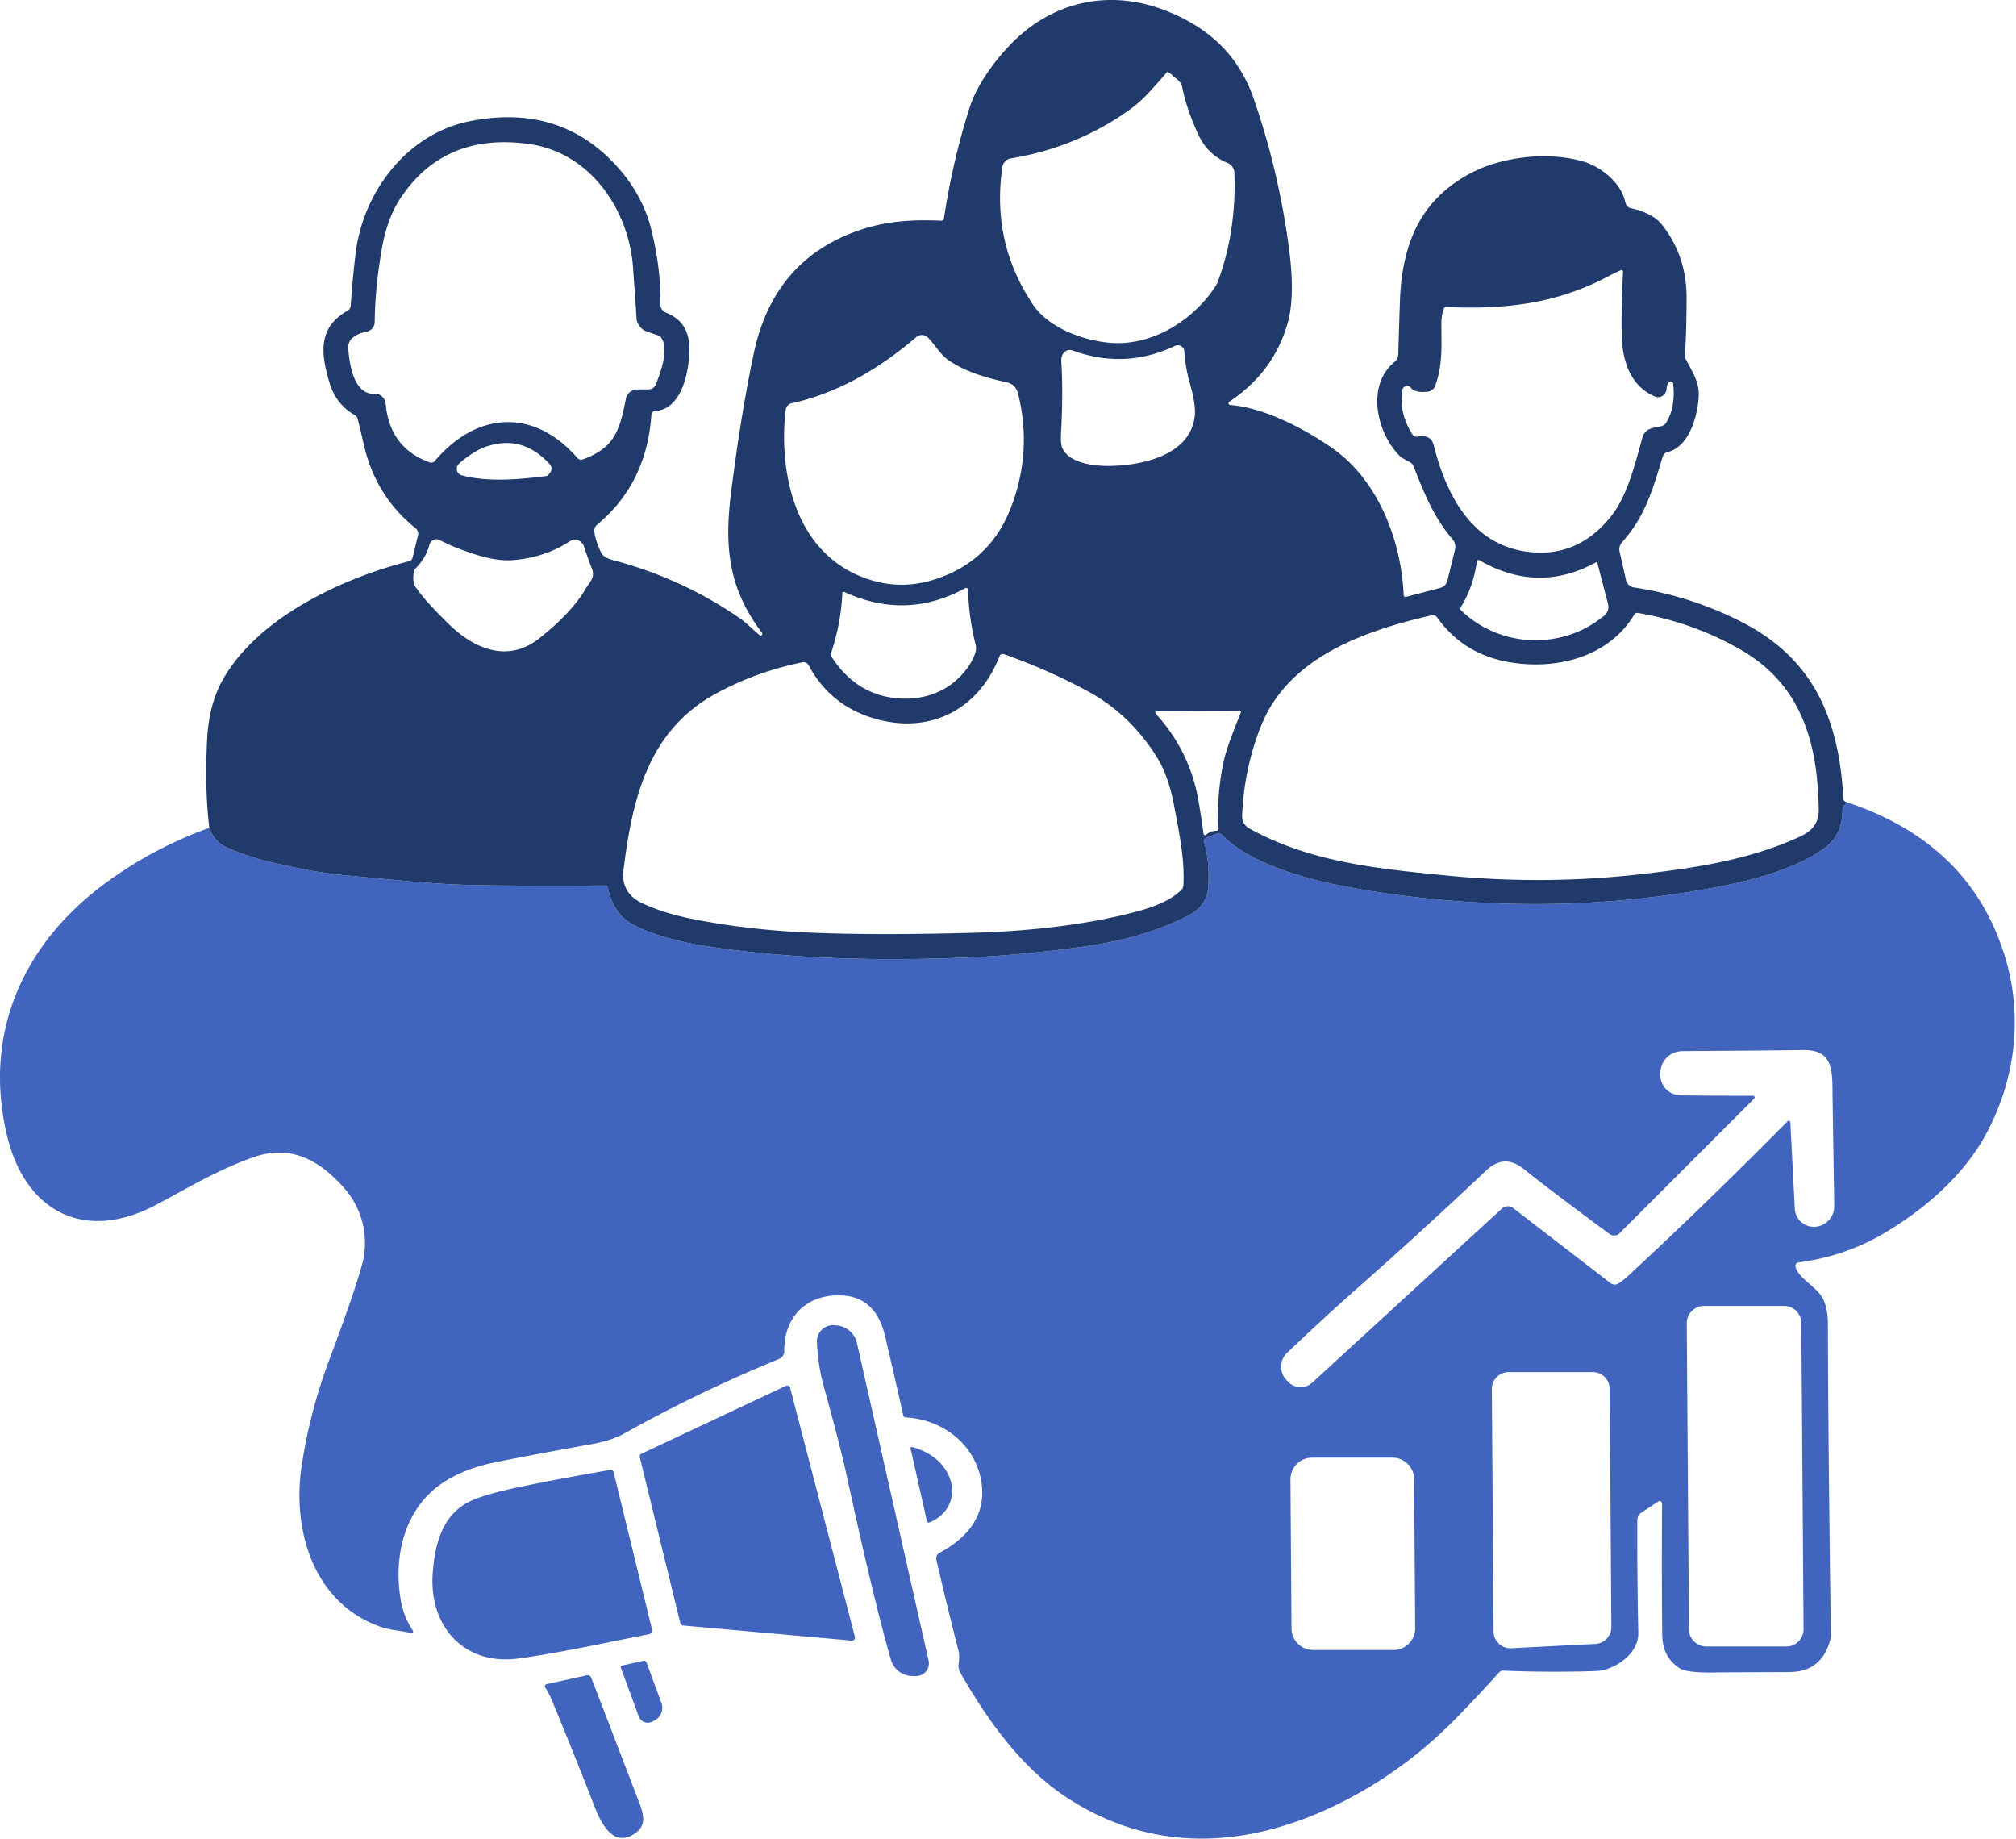
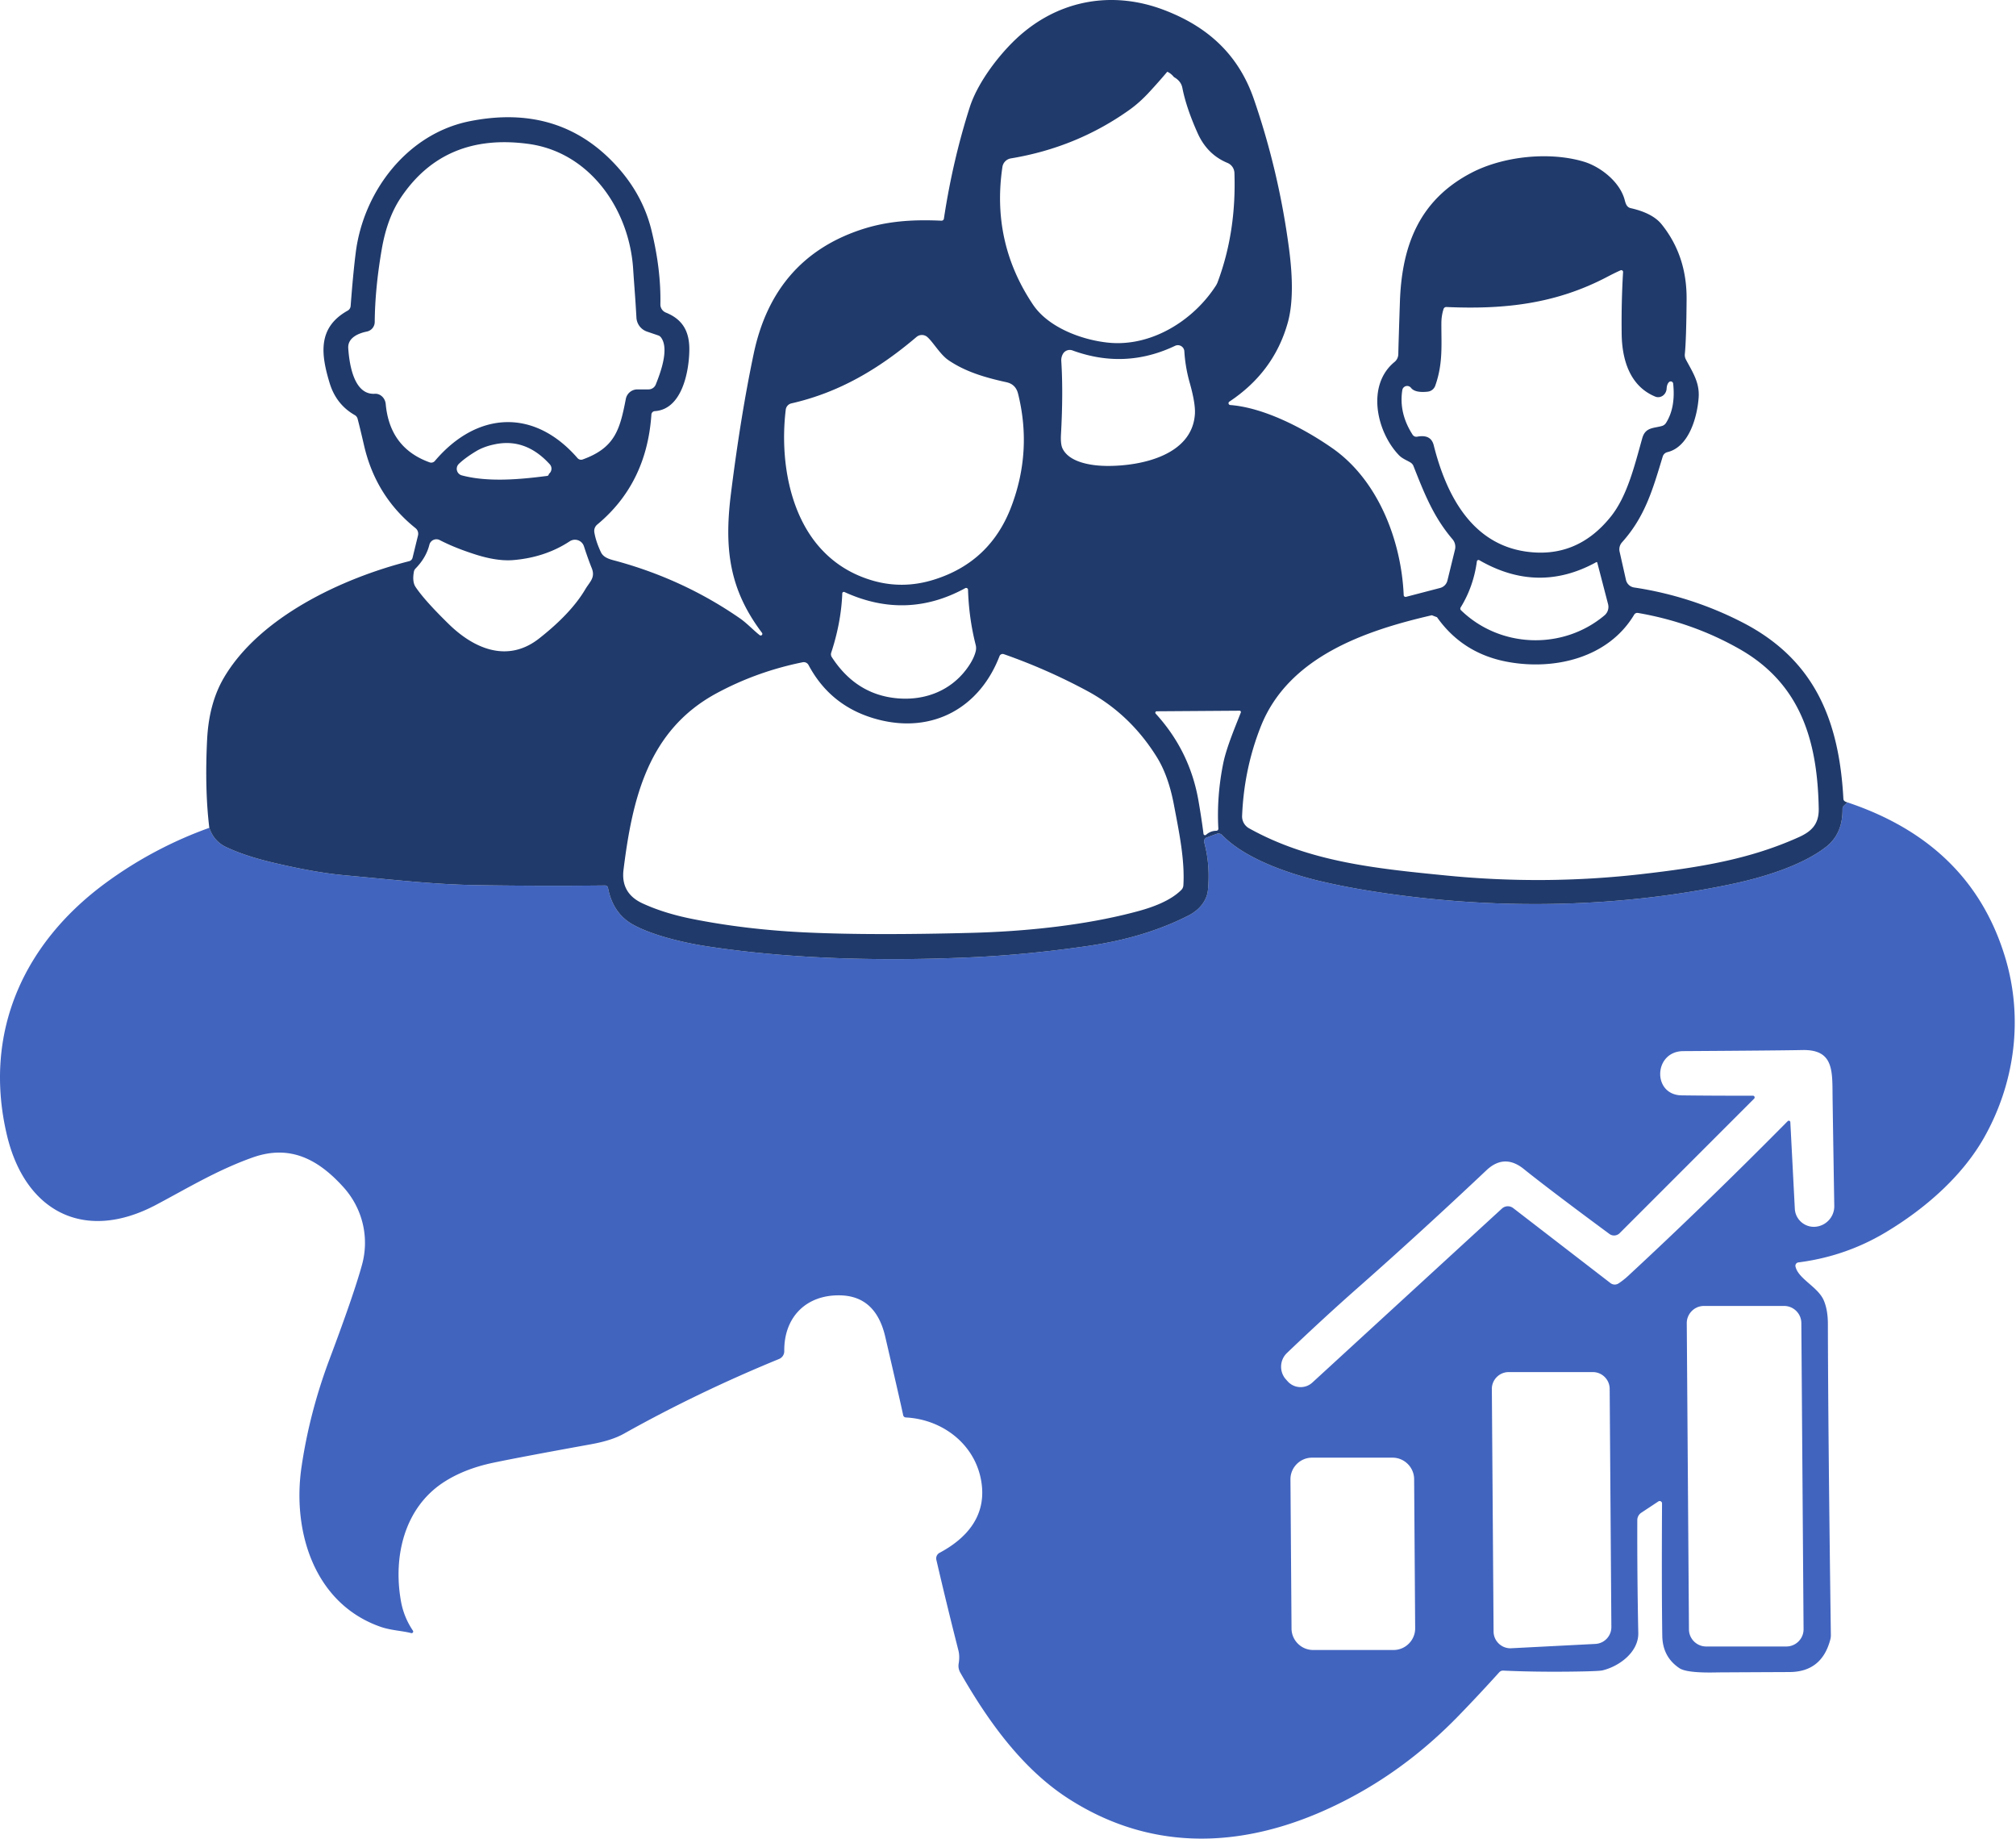
<svg xmlns="http://www.w3.org/2000/svg" xml:space="preserve" style="fill-rule:evenodd;clip-rule:evenodd;stroke-linejoin:round;stroke-miterlimit:2" viewBox="0 0 489 446">
  <path d="M1008.65 562.23c.72 2.147 2.053 3.69 4 4.63 3.027 1.447 6.817 2.71 11.37 3.79 6.827 1.62 12.65 2.65 17.47 3.09 14.6 1.34 22.08 2.25 33.04 2.41 9.92.147 19.957.167 30.11.06a.727.727 0 0 1 .71.58c.8 4.133 2.817 7.1 6.05 8.9 4.46 2.48 11.84 4.34 17.87 5.26 21.48 3.3 44.39 3.6 64.45 2.67 9.047-.42 18.423-1.337 28.13-2.75 9.233-1.347 17.343-3.81 24.33-7.39 2.34-1.19 4.44-3.32 4.71-6.3.367-4.013.06-7.827-.92-11.44a.973.973 0 0 1 .6-1.16l2.41-.88a1.286 1.286 0 0 1 1.37.31c5.43 5.64 15.84 9.22 23.18 11.01 5.54 1.34 11.943 2.497 19.21 3.47 26.58 3.54 54.25 2.99 80.75-2.53 7.29-1.51 17.26-4.38 23.34-9.13 2.693-2.113 4.017-5.177 3.97-9.19a1.042 1.042 0 0 1 .35-.8l.84-.78c18.94 6.34 32.33 18.21 38.2 37.39 4.5 14.68 2.51 30.45-5 43.81-5.38 9.55-14.52 17.46-24.03 23.13-6.467 3.853-13.49 6.263-21.07 7.23l-.04.006a.828.828 0 0 0-.66.994c.69 3.02 5.46 4.92 6.87 8.23.653 1.54.983 3.427.99 5.66.033 17.22.273 42.373.72 75.46a4.03 4.03 0 0 1-.13 1.09c-1.367 5.24-4.663 7.873-9.89 7.9-11.527.053-17.377.083-17.55.09-4.893.12-7.943-.22-9.15-1.02-2.727-1.813-4.117-4.43-4.17-7.85-.113-7.18-.133-17.887-.06-32.12v-.002a.573.573 0 0 0-.88-.478l-4.16 2.75c-.599.4-.96 1.073-.96 1.79-.027 9.227.053 18.35.24 27.37.1 4.58-4.57 8.09-8.71 9.07-.673.153-3.377.253-8.11.3-5.733.06-11.047-.023-15.94-.25a1.253 1.253 0 0 0-.96.4 397.6 397.6 0 0 1-9.91 10.59c-7.793 8.027-16.35 14.547-25.67 19.56-22.53 12.14-46.77 14.82-69.04.42-11.26-7.28-19.56-19.01-26.13-30.51a3.278 3.278 0 0 1-.38-2.15c.2-1.207.18-2.273-.06-3.2a1024.162 1024.162 0 0 1-5.35-21.98 1.535 1.535 0 0 1 .77-1.69c6.29-3.35 10.96-8.48 10.3-15.97-.86-9.71-9.1-16.38-18.48-16.86a.69.69 0 0 1-.64-.55c-.28-1.4-1.73-7.747-4.35-19.04-1.527-6.547-5.153-9.887-10.88-10.02-8.3-.2-13.71 5.3-13.61 13.52a2.038 2.038 0 0 1-1.26 1.91c-13.127 5.38-25.68 11.423-37.66 18.13-1.967 1.1-4.617 1.95-7.95 2.55-11.7 2.12-19.62 3.617-23.76 4.49-4.74 1-8.79 2.61-12.15 4.83-9.38 6.22-12.11 17.9-10.21 28.67a18.468 18.468 0 0 0 2.91 7.2.391.391 0 0 1-.317.617.392.392 0 0 1-.113-.017c-2.13-.56-4.9-.64-7.44-1.53-16.13-5.66-21.44-23.23-19.14-38.8 1.3-8.827 3.567-17.537 6.8-26.13 3.913-10.407 6.533-18.017 7.86-22.83 1.8-6.52.24-13.6-4.51-18.86-6.12-6.77-12.96-10.39-22-7.19-8.63 3.06-16.04 7.58-23.46 11.5-17.42 9.21-31.78 1.6-36.16-16.94-5.9-24.98 4.19-46.79 24.3-61.38a98.735 98.735 0 0 1 24.8-13.12Zm383.49 71.37 1.09 21.03c.134 2.513 2.302 4.474 4.81 4.35h.05c2.658-.139 4.756-2.389 4.71-5.05-.153-9.313-.29-18.007-.41-26.08-.09-6.47.46-11.88-7.29-11.73-4.18.08-13.823.167-28.93.26-7.23.05-7.55 10.64-.39 10.73 5 .067 10.763.093 17.29.08a.422.422 0 0 1 .29.72l-32.63 32.63a1.905 1.905 0 0 1-2.47.18c-9.773-7.22-16.697-12.47-20.77-15.75-3.147-2.533-6.173-2.427-9.08.32-10.693 10.093-21.163 19.657-31.41 28.69-5.36 4.727-11.017 9.933-16.97 15.62-1.794 1.715-1.888 4.591-.21 6.42l.45.5c1.553 1.689 4.223 1.802 5.92.25l46-42.21a2.126 2.126 0 0 1 2.72-.12l23.61 18.2a1.68 1.68 0 0 0 1.96.07 17.916 17.916 0 0 0 2.37-1.87c12.567-11.64 25.453-24.133 38.66-37.48a.371.371 0 0 1 .63.24Zm-20.43 127.16h19.48c2.282 0 4.16-1.878 4.16-4.16v-.03l-.54-74.26c-.016-2.271-1.889-4.13-4.16-4.13h-19.47c-2.282 0-4.16 1.878-4.16 4.16v.03l.53 74.26c.016 2.271 1.889 4.13 4.16 4.13Zm-26.84-.62a4.088 4.088 0 0 0 3.86-4.09l-.41-57.79c-.016-2.221-1.849-4.04-4.07-4.04h-20.44c-2.233 0-4.07 1.837-4.07 4.07v.03l.42 58.84c.019 2.22 1.85 4.035 4.07 4.035.07 0 .14-.001.21-.005l20.43-1.05Zm-68.49 1.47h19.53c2.869 0 5.23-2.361 5.23-5.23v-.04l-.25-36.18c-.022-2.854-2.376-5.19-5.23-5.19h-19.54c-2.869 0-5.23 2.361-5.23 5.23v.04l.26 36.18c.022 2.854 2.376 5.19 5.23 5.19Z" style="fill:#4164bf;fill-rule:nonzero" transform="translate(-957.878 -361.479)" />
-   <path d="M1180.13 767.93h-.88a5.502 5.502 0 0 1-5.28-3.98c-2.827-9.847-6.357-24.53-10.59-44.05-1.65-7.62-4.07-16.34-5.61-21.9a48.87 48.87 0 0 1-1.744-11.246c0-2.151 1.77-3.92 3.92-3.92.179 0 .357.012.534.036l.34.03a5.503 5.503 0 0 1 4.92 4.26l17.38 77.04c.049.22.074.445.074.67a3.074 3.074 0 0 1-3.06 3.06h-.004Zm-66.67-53.9 35.05-16.48a.733.733 0 0 1 1.02.48l15.72 60.4a.733.733 0 0 1-.77.91l-40.94-3.67a.731.731 0 0 1-.64-.56l-9.84-40.25a.732.732 0 0 1 .4-.83Zm65.69-1.64c3.653 1.04 6.327 2.843 8.02 5.41 3.19 4.82 1.68 10.68-3.87 12.89a.431.431 0 0 1-.58-.31l-3.97-17.62a.287.287 0 0 1-.009-.082.316.316 0 0 1 .33-.3.351.351 0 0 1 .079.012Zm-72.45 6.03 9.36 38.33.005.02a.83.83 0 0 1-.625.986l-.02.004c-12.25 2.42-22.27 4.62-31.73 5.91-13.34 1.82-21.76-7.9-20.86-20.59.52-7.37 2.44-14.69 9.67-17.8 2.447-1.053 6.293-2.13 11.54-3.23 5.433-1.14 12.737-2.513 21.91-4.12a.662.662 0 0 1 .75.49Zm1.76 47.44-.008-.024a.336.336 0 0 1 .221-.419l.027-.007 5.13-1.16a.787.787 0 0 1 .91.5l3.57 9.7a3.467 3.467 0 0 1-1.65 4.25l-.57.29a2.346 2.346 0 0 1-1.083.266c-.979 0-1.86-.616-2.197-1.536l-4.35-11.86Zm-8.22 1.88a.903.903 0 0 1 1.01.53c.32.76 4.21 10.877 11.67 30.35 1.35 3.52 1.72 6.1-1.85 7.96-5.76 2.99-8.53-5.87-9.87-9.29a1160.43 1160.43 0 0 0-9.62-23.85c-.433-1.04-.92-1.953-1.46-2.74a.522.522 0 0 1 .32-.8l9.8-2.16Z" style="fill:#4164bf;fill-rule:nonzero" transform="translate(-957.878 -361.479)" />
-   <path d="m1405.99 556.06-.84.78a1.042 1.042 0 0 0-.35.8c.047 4.013-1.277 7.077-3.97 9.19-6.08 4.75-16.05 7.62-23.34 9.13-26.5 5.52-54.17 6.07-80.75 2.53-7.267-.973-13.67-2.13-19.21-3.47-7.34-1.79-17.75-5.37-23.18-11.01a1.286 1.286 0 0 0-1.37-.31l-2.41.88a.973.973 0 0 0-.6 1.16c.98 3.613 1.287 7.427.92 11.44-.27 2.98-2.37 5.11-4.71 6.3-6.987 3.58-15.097 6.043-24.33 7.39-9.707 1.413-19.083 2.33-28.13 2.75-20.06.93-42.97.63-64.45-2.67-6.03-.92-13.41-2.78-17.87-5.26-3.233-1.8-5.25-4.767-6.05-8.9a.727.727 0 0 0-.71-.58c-10.153.107-20.19.087-30.11-.06-10.96-.16-18.44-1.07-33.04-2.41-4.82-.44-10.643-1.47-17.47-3.09-4.553-1.08-8.343-2.343-11.37-3.79-1.947-.94-3.28-2.483-4-4.63-.76-6.227-.937-13.387-.53-21.48.3-5.8 1.637-10.74 4.01-14.82 8.61-14.77 28.63-24.2 44.99-28.36.411-.104.731-.428.83-.84l1.32-5.4a1.749 1.749 0 0 0-.6-1.77c-6.42-5.14-10.58-11.817-12.48-20.03-.693-3-1.217-5.163-1.57-6.49a1.456 1.456 0 0 0-.69-.9c-3.02-1.72-5.057-4.323-6.11-7.81-2.07-6.87-2.99-13.4 4.39-17.52.412-.231.682-.652.72-1.12.4-5.313.813-9.643 1.24-12.99 1.89-14.89 12.54-28.78 27.57-31.81 14.413-2.9 26.223.617 35.43 10.55 4.387 4.727 7.297 10.023 8.73 15.89 1.553 6.347 2.273 12.327 2.16 17.94a2.118 2.118 0 0 0 1.33 2.01c4.07 1.65 5.77 4.57 5.69 9.2-.08 5.11-1.77 14.28-8.37 14.7a.883.883 0 0 0-.83.82c-.747 11.147-5.127 20.043-13.14 26.69a2.016 2.016 0 0 0-.7 1.88c.247 1.48.777 3.083 1.59 4.81.71 1.5 2.49 1.8 4.08 2.24 10.793 2.993 20.673 7.597 29.64 13.81 1.68 1.16 3.31 2.92 4.81 4.09a.402.402 0 0 0 .56-.56c-7.77-10.31-9.26-19.99-7.56-33.66 1.6-12.793 3.447-24.15 5.54-34.07 3.213-15.22 11.77-25.2 25.67-29.94 6.53-2.23 12.93-2.61 19.86-2.29a.587.587 0 0 0 .6-.49c1.413-9.34 3.493-18.32 6.24-26.94 1.74-5.49 6.2-11.61 10.38-15.79 10.01-10.03 23.56-12.89 36.72-7.9 10.66 4.04 18.11 10.83 21.84 21.62 4.027 11.66 6.867 23.717 8.52 36.17 1.027 7.713.927 13.743-.3 18.09-2.24 7.967-6.957 14.337-14.15 19.11a.449.449 0 0 0 .21.83c8.31.64 18.07 5.79 24.79 10.49 11.09 7.75 16.7 22.39 17.28 35.61a.452.452 0 0 0 .56.42l8.28-2.16a2.457 2.457 0 0 0 1.76-1.78l1.84-7.52a2.839 2.839 0 0 0-.6-2.51c-4.63-5.42-6.86-11.16-9.47-17.75a1.745 1.745 0 0 0-.71-.85c-.83-.53-1.95-.9-2.8-1.77-5.42-5.6-8-16.95-1.09-22.62.57-.463.907-1.156.92-1.89.033-1.68.163-5.913.39-12.7.46-13.7 4.74-24.73 17.39-31.31 7.72-4.01 18.88-5.17 27.2-2.68 4.01 1.2 8.82 4.88 9.96 9.39.16.647.36 1.11.6 1.39.208.246.488.418.8.49 3.56.8 6.073 2.113 7.54 3.94 4.08 5.073 6.097 11.117 6.05 18.13-.047 6.54-.19 10.977-.43 13.31-.046.463.045.929.26 1.34 1.64 3.08 3.37 5.6 3.09 9.26-.34 4.67-2.34 11.96-7.59 13.2-.533.131-.96.535-1.12 1.06-2.41 7.95-4.27 14.57-9.87 20.8a2.542 2.542 0 0 0-.59 2.28l1.54 6.84a2.399 2.399 0 0 0 1.99 1.84 84.69 84.69 0 0 1 26.27 8.47c17.45 8.98 23.45 23.65 24.48 42.8.02.407.347.687.98.84Zm-163.36-175.89c-.493-.607-1.033-1.037-1.62-1.29a150.51 150.51 0 0 1-4.26 4.82c-1.6 1.74-3.19 3.177-4.77 4.31-8.58 6.147-18.213 10.107-28.9 11.88a2.48 2.48 0 0 0-2.06 2.09c-1.807 12.187.667 23.31 7.42 33.37 3.73 5.56 11.85 8.58 18.31 9.23 10.36 1.04 20.56-5.33 26.02-13.78.179-.272.33-.568.45-.88 3.047-8.127 4.407-16.963 4.08-26.51a2.726 2.726 0 0 0-1.68-2.42c-3.273-1.353-5.683-3.75-7.23-7.19-1.847-4.113-3.087-7.787-3.72-11.02-.213-1.1-.893-1.97-2.04-2.61Zm-143.41 92.73c7.86-2.84 9.02-7.28 10.46-14.69a2.853 2.853 0 0 1 2.79-2.3h2.72a1.888 1.888 0 0 0 1.74-1.16c1.23-3.04 3.33-8.83 1.24-11.49a1.364 1.364 0 0 0-.6-.43l-2.76-.94a3.801 3.801 0 0 1-2.56-3.38c-.26-4.79-.54-7.86-.79-11.72-.89-14.39-10.4-28.36-25.37-30.41-13.62-1.86-23.963 2.503-31.03 13.09-2.187 3.28-3.71 7.403-4.57 12.37-1.1 6.333-1.673 12.243-1.72 17.73a2.377 2.377 0 0 1-1.9 2.31c-2.06.42-4.69 1.5-4.52 4.06.26 3.88 1.37 11.36 6.45 11.03 1.326-.084 2.505 1.033 2.64 2.5.647 7.1 4.193 11.81 10.64 14.13.455.168.969.031 1.28-.34 10.19-12.02 24.05-12.84 34.6-.69.312.361.816.493 1.26.33Zm251.75-45.87c-.867.38-1.963.917-3.29 1.61-12.51 6.57-25 7.91-38.97 7.29a.697.697 0 0 0-.68.47 11.108 11.108 0 0 0-.53 3.35c-.04 5.26.45 9.81-1.49 15.27a2.198 2.198 0 0 1-1.84 1.44c-2.04.22-3.387-.09-4.04-.93a1.19 1.19 0 0 0-2.11.55c-.58 3.727.253 7.333 2.5 10.82.236.369.673.559 1.1.48 2.227-.433 3.567.257 4.02 2.07 2.97 11.8 9.02 23.85 22.33 25.78 8.26 1.193 15.13-1.623 20.61-8.45 3.98-4.96 5.73-12.2 7.65-19.05.75-2.67 2.75-2.37 4.77-2.95a1.745 1.745 0 0 0 1-.76c1.56-2.487 2.133-5.66 1.72-9.52a.592.592 0 0 0-.97-.39c-.367.313-.573.86-.62 1.64a2.288 2.288 0 0 1-.048.349c-.249 1.142-1.327 1.891-2.389 1.659a1.803 1.803 0 0 1-.313-.098c-6.12-2.52-8.06-8.85-8.15-15.16-.067-5.127.047-10.143.34-15.05l.001-.025a.432.432 0 0 0-.601-.395Zm-168.16 16.18a2.017 2.017 0 0 0-2.62-.02c-9.12 7.75-18.74 13.47-30.35 16.11-.73.167-1.28.777-1.37 1.52-1.41 11.63.73 25.4 8.73 33.95 3.373 3.613 7.533 6.127 12.48 7.54 4.807 1.367 9.663 1.297 14.57-.21 9.233-2.833 15.557-8.79 18.97-17.87 3.367-8.947 3.9-18.037 1.6-27.27-.38-1.533-1.32-2.463-2.82-2.79-5.26-1.15-9.98-2.56-14.06-5.34-2.03-1.39-3.68-4.34-5.13-5.62Zm32.83 4.2a3.114 3.114 0 0 0-.34 1.59c.327 5.1.303 11.03-.07 17.79-.087 1.56.027 2.687.34 3.38 1.65 3.57 7.35 4.29 10.91 4.3 8.41.03 20.56-2.66 21.23-12.55.12-1.68-.297-4.213-1.25-7.6a35.981 35.981 0 0 1-1.31-7.66 1.577 1.577 0 0 0-1.567-1.472c-.233 0-.463.052-.673.152-8.087 3.853-16.383 4.227-24.89 1.12a1.917 1.917 0 0 0-2.38.95Zm-124.58 28.95.032-.026a1.583 1.583 0 0 0 .177-2.221l-.029-.033c-3.873-4.267-8.3-5.89-13.28-4.87-1.82.367-3.37.94-4.65 1.72-1.78 1.08-3.163 2.1-4.15 3.06a1.651 1.651 0 0 0 .73 2.77c6.4 1.71 14.26.97 20.72.13a.446.446 0 0 0 .35-.29c.053-.153.087-.233.1-.24Zm-32.79 23.76c-.293 1.613-.16 2.843.4 3.69 1.453 2.187 4.173 5.223 8.16 9.11 6.1 5.93 14.2 9.35 21.78 3.42 5.187-4.067 8.937-8.06 11.25-11.98 1.05-1.79 2.49-2.78 1.54-5.13-.567-1.393-1.197-3.157-1.89-5.29a2.239 2.239 0 0 0-.113-.284 2.296 2.296 0 0 0-3.317-.916c-3.96 2.607-8.52 4.127-13.68 4.56-2.593.22-5.653-.23-9.18-1.35-3.367-1.073-6.263-2.24-8.69-3.5a1.749 1.749 0 0 0-2.5 1.13c-.527 2.1-1.65 4.027-3.37 5.78a1.467 1.467 0 0 0-.39.76Zm286.79-2.31c-9.393 5.167-18.847 5.007-28.36-.48a.396.396 0 0 0-.59.29c-.553 4.087-1.867 7.81-3.94 11.17a.537.537 0 0 0 .08.67c9.53 9.26 24.75 9.7 34.8 1.26a2.684 2.684 0 0 0 .88-2.74l-2.62-10.07a.171.171 0 0 0-.164-.124c-.03 0-.06.009-.086.024Zm-182.88 7.56c-.18 4.7-1.077 9.5-2.69 14.4-.113.354-.062.74.14 1.05 3.927 6.067 9.213 9.4 15.86 10 6.61.6 12.81-1.75 16.78-7.02 1.227-1.633 1.993-3.133 2.3-4.5a3.094 3.094 0 0 0-.02-1.39c-1.1-4.307-1.723-8.78-1.87-13.42a.453.453 0 0 0-.67-.38c-9.52 5.207-19.287 5.52-29.3.94a.377.377 0 0 0-.53.32Zm143 5.31c-16.13 3.71-34.82 10.07-41.5 27.01-2.707 6.853-4.213 14.067-4.52 21.64a3.3 3.3 0 0 0 1.68 3.01c14.57 8.12 30.54 9.75 47.91 11.46 15.827 1.56 31.56 1.45 47.2-.33 14.24-1.63 26.33-3.6 38.26-8.98 3.09-1.39 4.88-3.17 4.82-6.87-.29-16.34-4.29-30.25-19.2-38.74-7.58-4.313-15.8-7.233-24.66-8.76a.88.88 0 0 0-.9.41c-6.25 10.47-19.27 13.57-30.73 11.45-7.247-1.34-12.947-4.947-17.1-10.82a1.223 1.223 0 0 0-1.26-.48Zm-104.86 9.91c-4.84 12.57-16.2 18.77-29.3 15.42-7.687-1.967-13.36-6.383-17.02-13.25a1.318 1.318 0 0 0-1.43-.68c-7.44 1.507-14.42 4.023-20.94 7.55-16.47 8.93-20.34 25.3-22.51 42.76-.473 3.807 1.067 6.53 4.62 8.17 3.46 1.593 7.453 2.843 11.98 3.75 8.853 1.773 18.28 2.88 28.28 3.32 10.373.467 23.543.49 39.51.07 12.69-.33 27.66-1.76 40.62-5.31 3.35-.92 7.66-2.46 10.28-5.09.302-.296.484-.699.51-1.13.36-6.17-1.01-12.75-2.29-19.49-.893-4.733-2.287-8.617-4.18-11.65-4.353-6.973-10-12.32-16.94-16.04a141.077 141.077 0 0 0-20.16-8.88.828.828 0 0 0-1.03.48Zm52.58 42.36h.015a.498.498 0 0 0 .486-.504l-.001-.016c-.287-5.233.107-10.507 1.18-15.82.8-3.97 3.14-9.41 4.27-12.34a.327.327 0 0 0-.244-.436.366.366 0 0 0-.066-.004l-20.09.14a.34.34 0 0 0-.25.57c5.533 6.06 8.993 13.107 10.38 21.14.487 2.793.893 5.467 1.22 8.02a.37.37 0 0 0 .61.23c.727-.647 1.557-.973 2.49-.98Z" style="fill:#203a6b;fill-rule:nonzero" transform="translate(-957.878 -361.479)" />
+   <path d="m1405.99 556.06-.84.78a1.042 1.042 0 0 0-.35.8c.047 4.013-1.277 7.077-3.97 9.19-6.08 4.75-16.05 7.62-23.34 9.13-26.5 5.52-54.17 6.07-80.75 2.53-7.267-.973-13.67-2.13-19.21-3.47-7.34-1.79-17.75-5.37-23.18-11.01a1.286 1.286 0 0 0-1.37-.31l-2.41.88a.973.973 0 0 0-.6 1.16c.98 3.613 1.287 7.427.92 11.44-.27 2.98-2.37 5.11-4.71 6.3-6.987 3.58-15.097 6.043-24.33 7.39-9.707 1.413-19.083 2.33-28.13 2.75-20.06.93-42.97.63-64.45-2.67-6.03-.92-13.41-2.78-17.87-5.26-3.233-1.8-5.25-4.767-6.05-8.9a.727.727 0 0 0-.71-.58c-10.153.107-20.19.087-30.11-.06-10.96-.16-18.44-1.07-33.04-2.41-4.82-.44-10.643-1.47-17.47-3.09-4.553-1.08-8.343-2.343-11.37-3.79-1.947-.94-3.28-2.483-4-4.63-.76-6.227-.937-13.387-.53-21.48.3-5.8 1.637-10.74 4.01-14.82 8.61-14.77 28.63-24.2 44.99-28.36.411-.104.731-.428.83-.84l1.32-5.4a1.749 1.749 0 0 0-.6-1.77c-6.42-5.14-10.58-11.817-12.48-20.03-.693-3-1.217-5.163-1.57-6.49a1.456 1.456 0 0 0-.69-.9c-3.02-1.72-5.057-4.323-6.11-7.81-2.07-6.87-2.99-13.4 4.39-17.52.412-.231.682-.652.72-1.12.4-5.313.813-9.643 1.24-12.99 1.89-14.89 12.54-28.78 27.57-31.81 14.413-2.9 26.223.617 35.43 10.55 4.387 4.727 7.297 10.023 8.73 15.89 1.553 6.347 2.273 12.327 2.16 17.94a2.118 2.118 0 0 0 1.33 2.01c4.07 1.65 5.77 4.57 5.69 9.2-.08 5.11-1.77 14.28-8.37 14.7a.883.883 0 0 0-.83.82c-.747 11.147-5.127 20.043-13.14 26.69a2.016 2.016 0 0 0-.7 1.88c.247 1.48.777 3.083 1.59 4.81.71 1.5 2.49 1.8 4.08 2.24 10.793 2.993 20.673 7.597 29.64 13.81 1.68 1.16 3.31 2.92 4.81 4.09a.402.402 0 0 0 .56-.56c-7.77-10.31-9.26-19.99-7.56-33.66 1.6-12.793 3.447-24.15 5.54-34.07 3.213-15.22 11.77-25.2 25.67-29.94 6.53-2.23 12.93-2.61 19.86-2.29a.587.587 0 0 0 .6-.49c1.413-9.34 3.493-18.32 6.24-26.94 1.74-5.49 6.2-11.61 10.38-15.79 10.01-10.03 23.56-12.89 36.72-7.9 10.66 4.04 18.11 10.83 21.84 21.62 4.027 11.66 6.867 23.717 8.52 36.17 1.027 7.713.927 13.743-.3 18.09-2.24 7.967-6.957 14.337-14.15 19.11a.449.449 0 0 0 .21.83c8.31.64 18.07 5.79 24.79 10.49 11.09 7.75 16.7 22.39 17.28 35.61a.452.452 0 0 0 .56.42l8.28-2.16a2.457 2.457 0 0 0 1.76-1.78l1.84-7.52a2.839 2.839 0 0 0-.6-2.51c-4.63-5.42-6.86-11.16-9.47-17.75a1.745 1.745 0 0 0-.71-.85c-.83-.53-1.95-.9-2.8-1.77-5.42-5.6-8-16.95-1.09-22.62.57-.463.907-1.156.92-1.89.033-1.68.163-5.913.39-12.7.46-13.7 4.74-24.73 17.39-31.31 7.72-4.01 18.88-5.17 27.2-2.68 4.01 1.2 8.82 4.88 9.96 9.39.16.647.36 1.11.6 1.39.208.246.488.418.8.49 3.56.8 6.073 2.113 7.54 3.94 4.08 5.073 6.097 11.117 6.05 18.13-.047 6.54-.19 10.977-.43 13.31-.046.463.045.929.26 1.34 1.64 3.08 3.37 5.6 3.09 9.26-.34 4.67-2.34 11.96-7.59 13.2-.533.131-.96.535-1.12 1.06-2.41 7.95-4.27 14.57-9.87 20.8a2.542 2.542 0 0 0-.59 2.28l1.54 6.84a2.399 2.399 0 0 0 1.99 1.84 84.69 84.69 0 0 1 26.27 8.47c17.45 8.98 23.45 23.65 24.48 42.8.02.407.347.687.98.84Zm-163.36-175.89c-.493-.607-1.033-1.037-1.62-1.29a150.51 150.51 0 0 1-4.26 4.82c-1.6 1.74-3.19 3.177-4.77 4.31-8.58 6.147-18.213 10.107-28.9 11.88a2.48 2.48 0 0 0-2.06 2.09c-1.807 12.187.667 23.31 7.42 33.37 3.73 5.56 11.85 8.58 18.31 9.23 10.36 1.04 20.56-5.33 26.02-13.78.179-.272.33-.568.45-.88 3.047-8.127 4.407-16.963 4.08-26.51a2.726 2.726 0 0 0-1.68-2.42c-3.273-1.353-5.683-3.75-7.23-7.19-1.847-4.113-3.087-7.787-3.72-11.02-.213-1.1-.893-1.97-2.04-2.61Zm-143.41 92.73c7.86-2.84 9.02-7.28 10.46-14.69a2.853 2.853 0 0 1 2.79-2.3h2.72a1.888 1.888 0 0 0 1.74-1.16c1.23-3.04 3.33-8.83 1.24-11.49a1.364 1.364 0 0 0-.6-.43l-2.76-.94a3.801 3.801 0 0 1-2.56-3.38c-.26-4.79-.54-7.86-.79-11.72-.89-14.39-10.4-28.36-25.37-30.41-13.62-1.86-23.963 2.503-31.03 13.09-2.187 3.28-3.71 7.403-4.57 12.37-1.1 6.333-1.673 12.243-1.72 17.73a2.377 2.377 0 0 1-1.9 2.31c-2.06.42-4.69 1.5-4.52 4.06.26 3.88 1.37 11.36 6.45 11.03 1.326-.084 2.505 1.033 2.64 2.5.647 7.1 4.193 11.81 10.64 14.13.455.168.969.031 1.28-.34 10.19-12.02 24.05-12.84 34.6-.69.312.361.816.493 1.26.33Zm251.75-45.87c-.867.38-1.963.917-3.29 1.61-12.51 6.57-25 7.91-38.97 7.29a.697.697 0 0 0-.68.47 11.108 11.108 0 0 0-.53 3.35c-.04 5.26.45 9.81-1.49 15.27a2.198 2.198 0 0 1-1.84 1.44c-2.04.22-3.387-.09-4.04-.93a1.19 1.19 0 0 0-2.11.55c-.58 3.727.253 7.333 2.5 10.82.236.369.673.559 1.1.48 2.227-.433 3.567.257 4.02 2.07 2.97 11.8 9.02 23.85 22.33 25.78 8.26 1.193 15.13-1.623 20.61-8.45 3.98-4.96 5.73-12.2 7.65-19.05.75-2.67 2.75-2.37 4.77-2.95a1.745 1.745 0 0 0 1-.76c1.56-2.487 2.133-5.66 1.72-9.52a.592.592 0 0 0-.97-.39c-.367.313-.573.86-.62 1.64a2.288 2.288 0 0 1-.048.349c-.249 1.142-1.327 1.891-2.389 1.659a1.803 1.803 0 0 1-.313-.098c-6.12-2.52-8.06-8.85-8.15-15.16-.067-5.127.047-10.143.34-15.05l.001-.025a.432.432 0 0 0-.601-.395Zm-168.16 16.18a2.017 2.017 0 0 0-2.62-.02c-9.12 7.75-18.74 13.47-30.35 16.11-.73.167-1.28.777-1.37 1.52-1.41 11.63.73 25.4 8.73 33.95 3.373 3.613 7.533 6.127 12.48 7.54 4.807 1.367 9.663 1.297 14.57-.21 9.233-2.833 15.557-8.79 18.97-17.87 3.367-8.947 3.9-18.037 1.6-27.27-.38-1.533-1.32-2.463-2.82-2.79-5.26-1.15-9.98-2.56-14.06-5.34-2.03-1.39-3.68-4.34-5.13-5.62Zm32.83 4.2a3.114 3.114 0 0 0-.34 1.59c.327 5.1.303 11.03-.07 17.79-.087 1.56.027 2.687.34 3.38 1.65 3.57 7.35 4.29 10.91 4.3 8.41.03 20.56-2.66 21.23-12.55.12-1.68-.297-4.213-1.25-7.6a35.981 35.981 0 0 1-1.31-7.66 1.577 1.577 0 0 0-1.567-1.472c-.233 0-.463.052-.673.152-8.087 3.853-16.383 4.227-24.89 1.12a1.917 1.917 0 0 0-2.38.95Zm-124.58 28.95.032-.026a1.583 1.583 0 0 0 .177-2.221l-.029-.033c-3.873-4.267-8.3-5.89-13.28-4.87-1.82.367-3.37.94-4.65 1.72-1.78 1.08-3.163 2.1-4.15 3.06a1.651 1.651 0 0 0 .73 2.77c6.4 1.71 14.26.97 20.72.13a.446.446 0 0 0 .35-.29c.053-.153.087-.233.1-.24Zm-32.79 23.76c-.293 1.613-.16 2.843.4 3.69 1.453 2.187 4.173 5.223 8.16 9.11 6.1 5.93 14.2 9.35 21.78 3.42 5.187-4.067 8.937-8.06 11.25-11.98 1.05-1.79 2.49-2.78 1.54-5.13-.567-1.393-1.197-3.157-1.89-5.29a2.239 2.239 0 0 0-.113-.284 2.296 2.296 0 0 0-3.317-.916c-3.96 2.607-8.52 4.127-13.68 4.56-2.593.22-5.653-.23-9.18-1.35-3.367-1.073-6.263-2.24-8.69-3.5a1.749 1.749 0 0 0-2.5 1.13c-.527 2.1-1.65 4.027-3.37 5.78a1.467 1.467 0 0 0-.39.76Zm286.79-2.31c-9.393 5.167-18.847 5.007-28.36-.48a.396.396 0 0 0-.59.29c-.553 4.087-1.867 7.81-3.94 11.17a.537.537 0 0 0 .08.67c9.53 9.26 24.75 9.7 34.8 1.26a2.684 2.684 0 0 0 .88-2.74l-2.62-10.07a.171.171 0 0 0-.164-.124c-.03 0-.06.009-.086.024Zm-182.88 7.56c-.18 4.7-1.077 9.5-2.69 14.4-.113.354-.062.74.14 1.05 3.927 6.067 9.213 9.4 15.86 10 6.61.6 12.81-1.75 16.78-7.02 1.227-1.633 1.993-3.133 2.3-4.5a3.094 3.094 0 0 0-.02-1.39c-1.1-4.307-1.723-8.78-1.87-13.42a.453.453 0 0 0-.67-.38c-9.52 5.207-19.287 5.52-29.3.94a.377.377 0 0 0-.53.32Zm143 5.31c-16.13 3.71-34.82 10.07-41.5 27.01-2.707 6.853-4.213 14.067-4.52 21.64a3.3 3.3 0 0 0 1.68 3.01c14.57 8.12 30.54 9.75 47.91 11.46 15.827 1.56 31.56 1.45 47.2-.33 14.24-1.63 26.33-3.6 38.26-8.98 3.09-1.39 4.88-3.17 4.82-6.87-.29-16.34-4.29-30.25-19.2-38.74-7.58-4.313-15.8-7.233-24.66-8.76a.88.88 0 0 0-.9.41c-6.25 10.47-19.27 13.57-30.73 11.45-7.247-1.34-12.947-4.947-17.1-10.82Zm-104.86 9.91c-4.84 12.57-16.2 18.77-29.3 15.42-7.687-1.967-13.36-6.383-17.02-13.25a1.318 1.318 0 0 0-1.43-.68c-7.44 1.507-14.42 4.023-20.94 7.55-16.47 8.93-20.34 25.3-22.51 42.76-.473 3.807 1.067 6.53 4.62 8.17 3.46 1.593 7.453 2.843 11.98 3.75 8.853 1.773 18.28 2.88 28.28 3.32 10.373.467 23.543.49 39.51.07 12.69-.33 27.66-1.76 40.62-5.31 3.35-.92 7.66-2.46 10.28-5.09.302-.296.484-.699.51-1.13.36-6.17-1.01-12.75-2.29-19.49-.893-4.733-2.287-8.617-4.18-11.65-4.353-6.973-10-12.32-16.94-16.04a141.077 141.077 0 0 0-20.16-8.88.828.828 0 0 0-1.03.48Zm52.58 42.36h.015a.498.498 0 0 0 .486-.504l-.001-.016c-.287-5.233.107-10.507 1.18-15.82.8-3.97 3.14-9.41 4.27-12.34a.327.327 0 0 0-.244-.436.366.366 0 0 0-.066-.004l-20.09.14a.34.34 0 0 0-.25.57c5.533 6.06 8.993 13.107 10.38 21.14.487 2.793.893 5.467 1.22 8.02a.37.37 0 0 0 .61.23c.727-.647 1.557-.973 2.49-.98Z" style="fill:#203a6b;fill-rule:nonzero" transform="translate(-957.878 -361.479)" />
</svg>